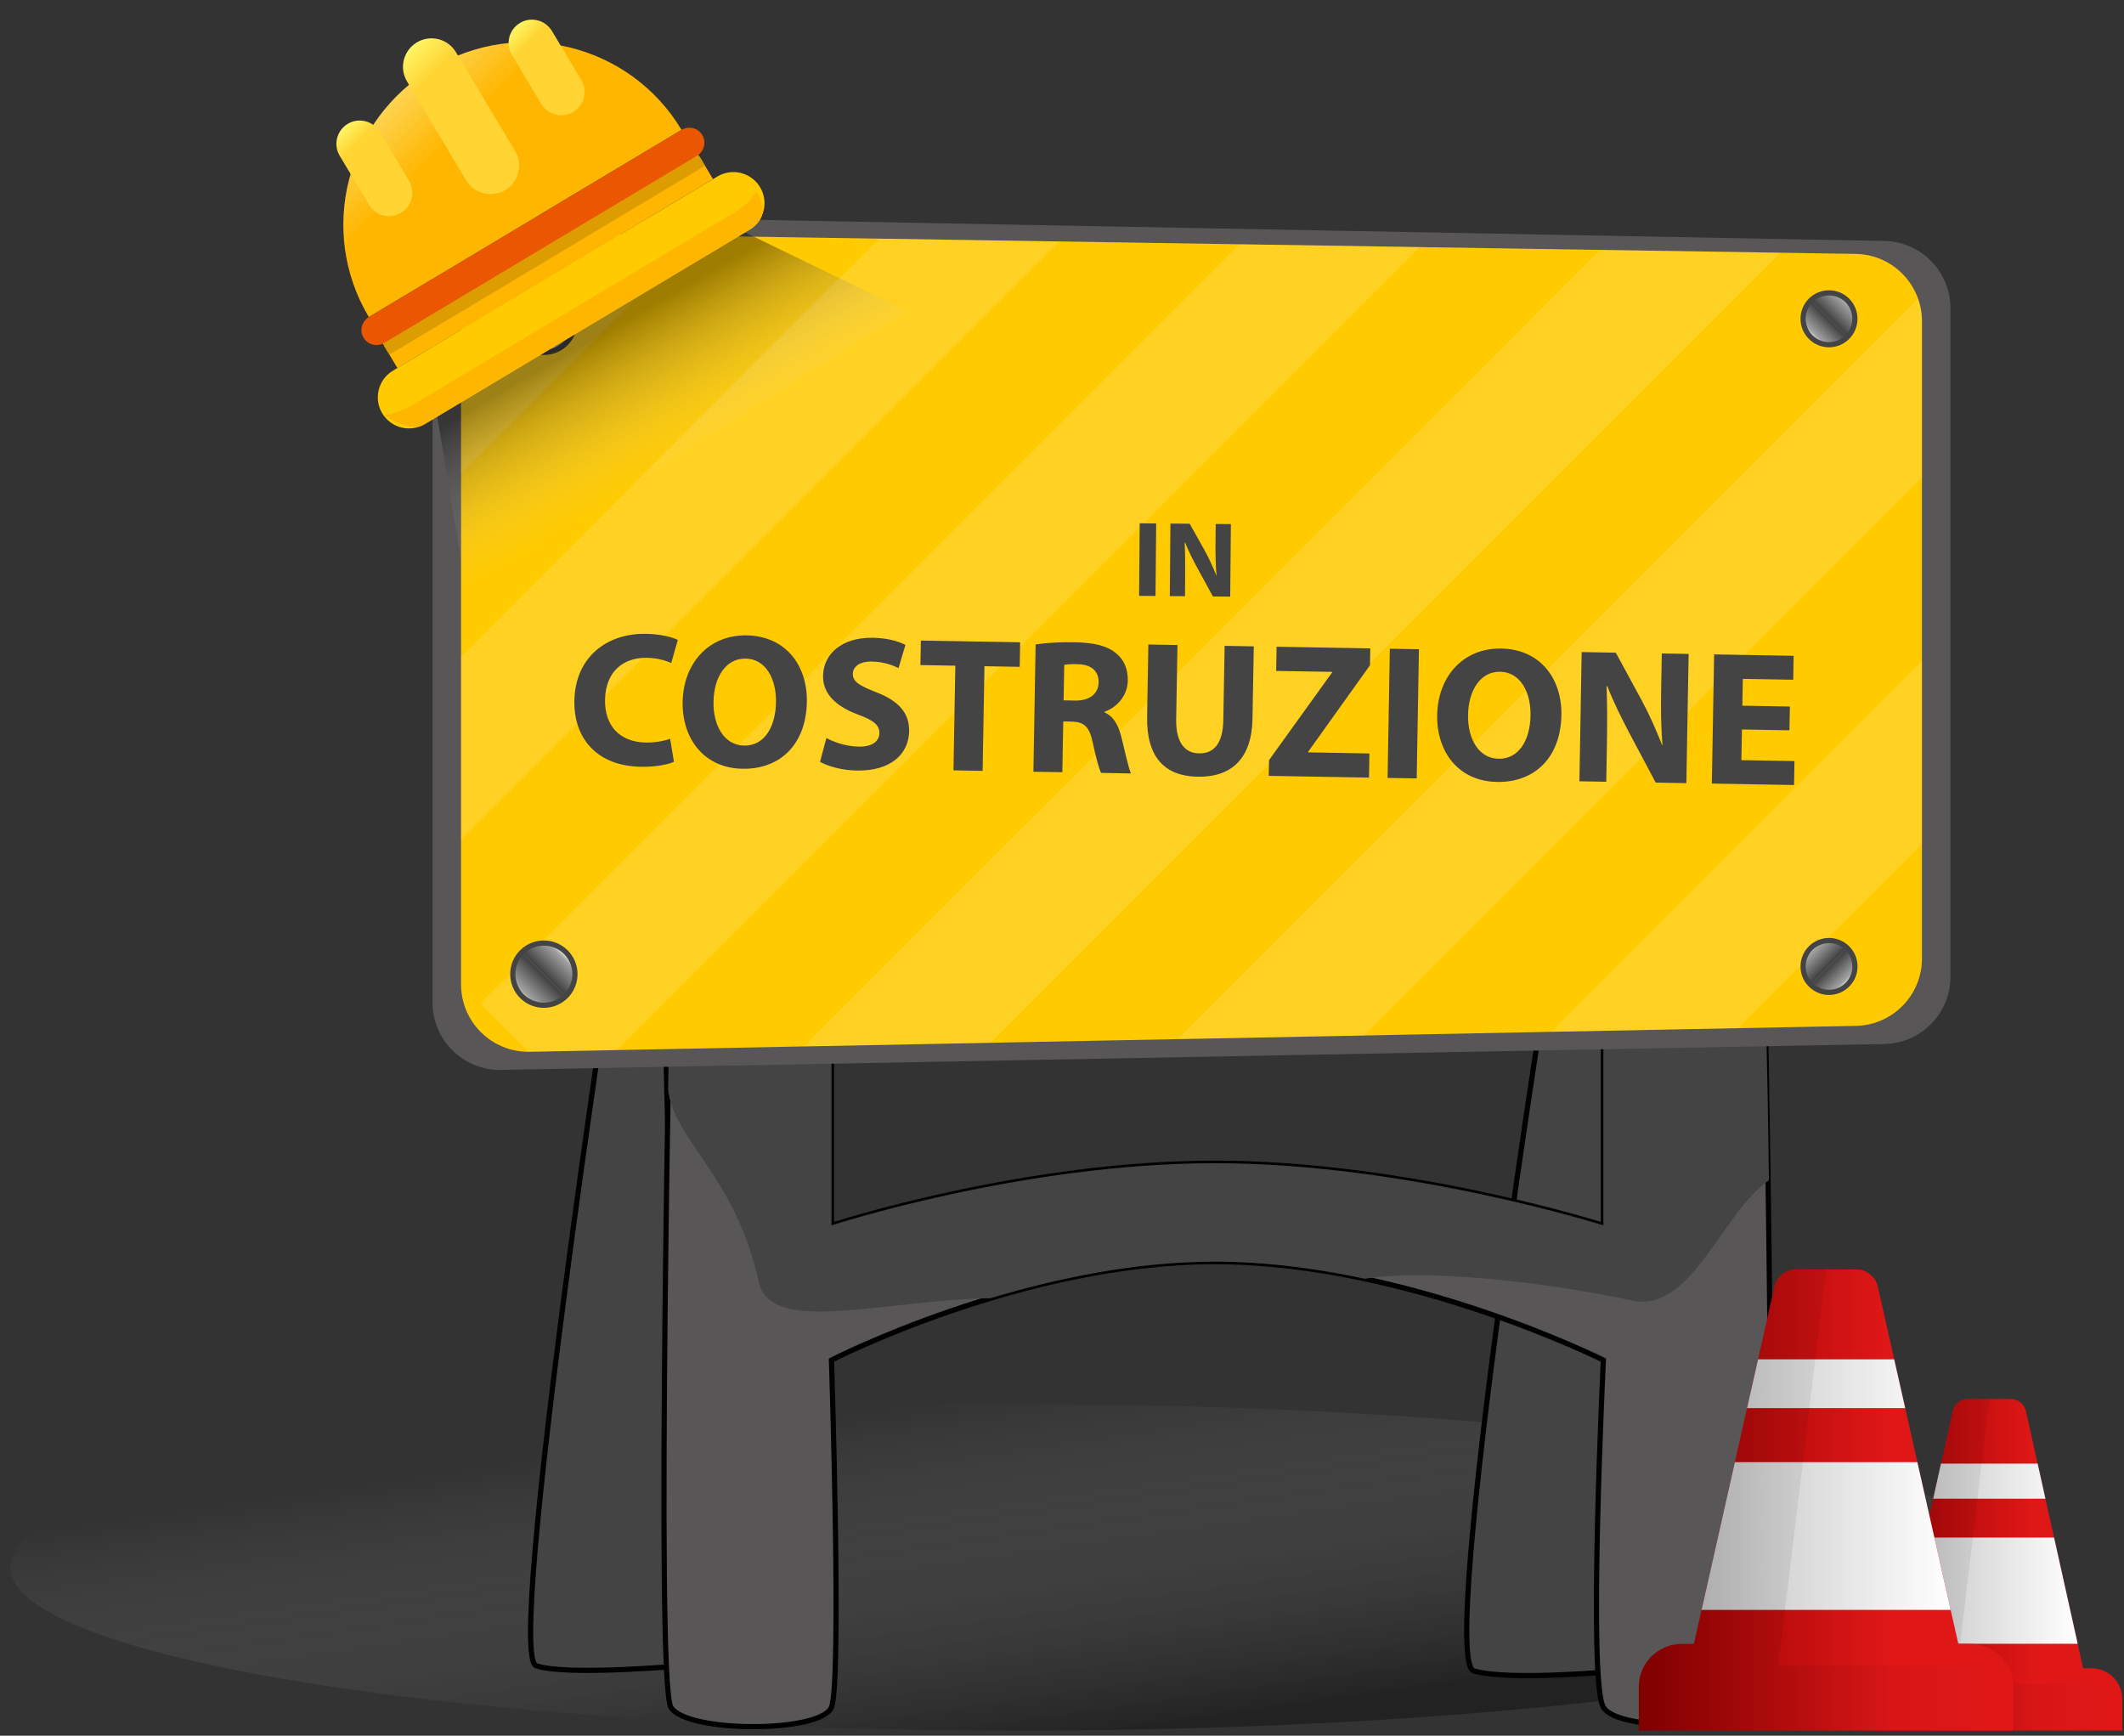
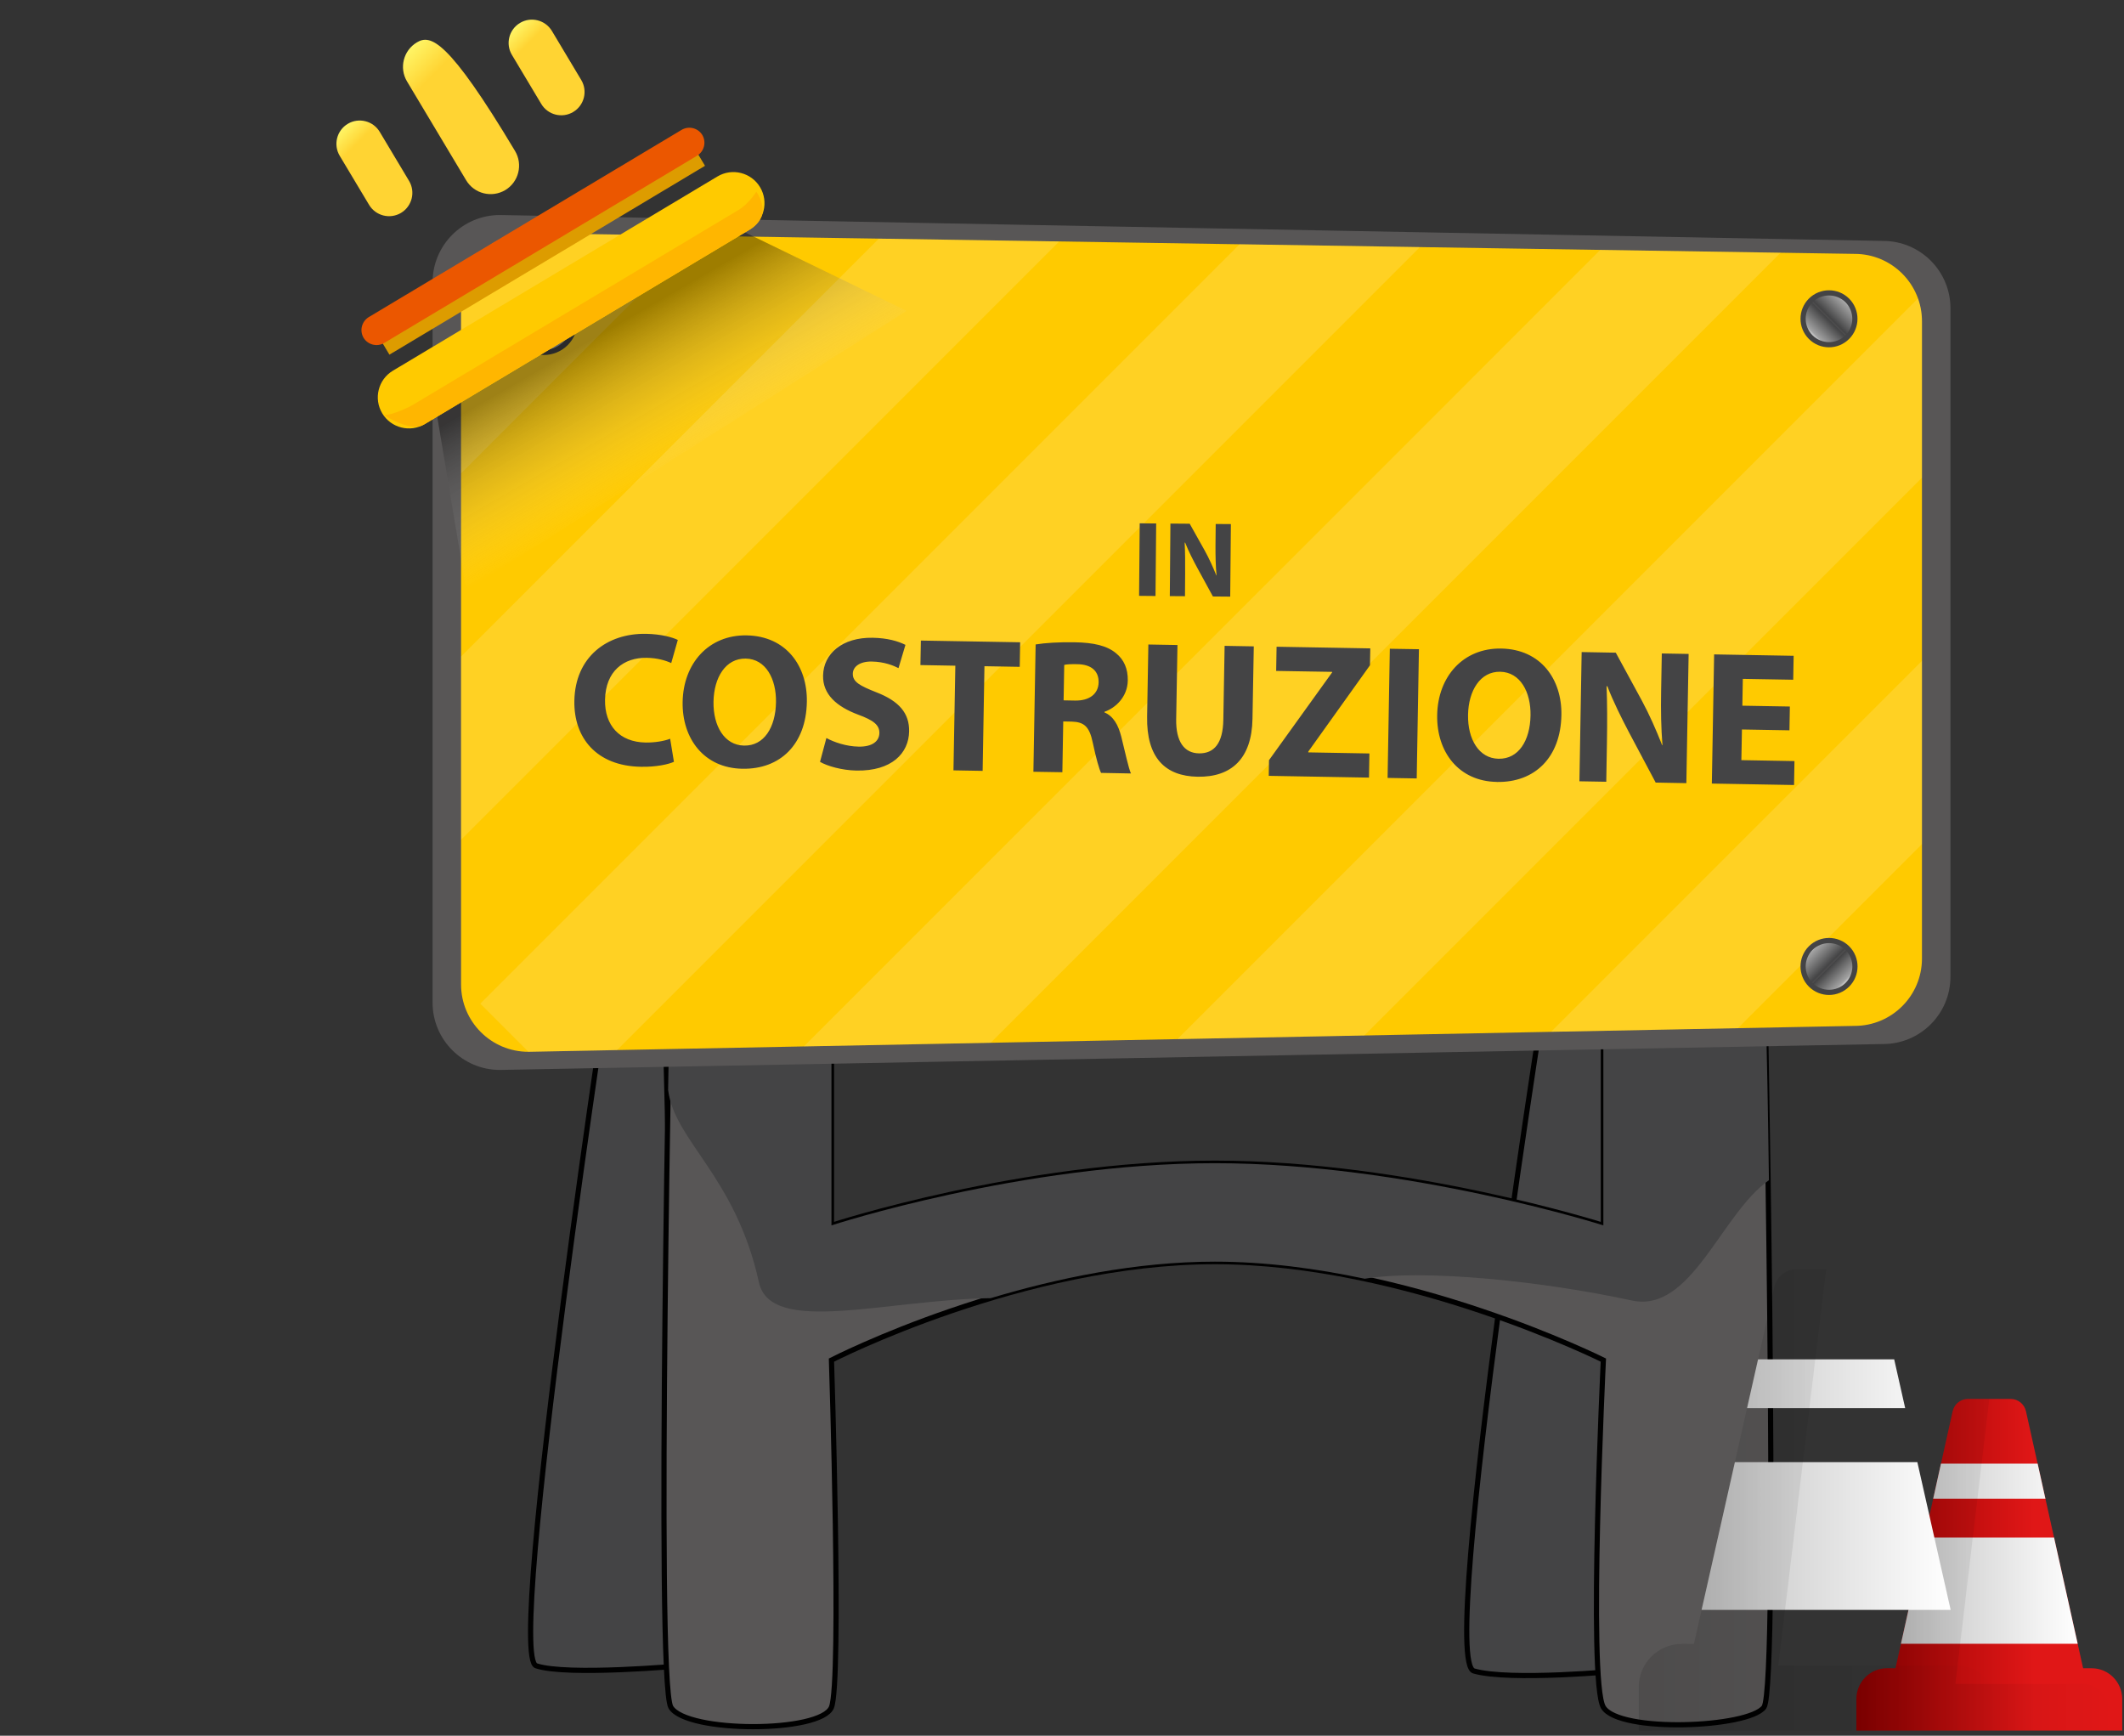
<svg xmlns="http://www.w3.org/2000/svg" version="1.1" width="100%" height="100%" xml:space="preserve" id="spConstruction" viewBox="0 0 410 335">
  <rect x="0" y="0" width="410" height="335" fill="#333333" stroke="none" />
  <defs>
    <linearGradient id="spConstruction-gradient9-l_spShadow" x1="221.71" y1="264.43" x2="231.48" y2="332.54" gradientUnits="userSpaceOnUse">
      <stop offset="0" stop-color="rgb(255, 255, 255)" stop-opacity="0" />
      <stop offset="1" stop-color="rgb(0, 0, 0)" stop-opacity="0.33" />
    </linearGradient>
    <linearGradient id="spConstruction-gradient-l_spScrew1" x1="100.74" y1="192.26" x2="109.23" y2="183.77" gradientUnits="userSpaceOnUse">
      <stop offset="0" stop-color="rgb(255, 255, 255)" stop-opacity="1" />
      <stop offset="0.07" stop-color="rgb(162, 162, 162)" stop-opacity="1" />
      <stop offset="0.47" stop-color="rgb(68, 68, 69)" stop-opacity="1" />
      <stop offset="0.5" stop-color="rgb(78, 77, 78)" stop-opacity="1" />
      <stop offset="0.5" stop-color="rgb(88, 86, 86)" stop-opacity="1" />
      <stop offset="0.5" stop-color="rgb(78, 77, 78)" stop-opacity="1" />
      <stop offset="0.52" stop-color="rgb(68, 68, 69)" stop-opacity="1" />
      <stop offset="0.9" stop-color="rgb(162, 162, 162)" stop-opacity="1" />
      <stop offset="1" stop-color="rgb(255, 255, 255)" stop-opacity="1" />
    </linearGradient>
    <linearGradient id="spConstruction-gradient-l_spScrew2" x1="104.99" y1="56.01" x2="104.99" y2="68.01" gradientUnits="userSpaceOnUse">
      <stop offset="0" stop-color="rgb(255, 255, 255)" stop-opacity="1" />
      <stop offset="0.07" stop-color="rgb(162, 162, 162)" stop-opacity="1" />
      <stop offset="0.47" stop-color="rgb(68, 68, 69)" stop-opacity="1" />
      <stop offset="0.5" stop-color="rgb(78, 77, 78)" stop-opacity="1" />
      <stop offset="0.5" stop-color="rgb(88, 86, 86)" stop-opacity="1" />
      <stop offset="0.5" stop-color="rgb(78, 77, 78)" stop-opacity="1" />
      <stop offset="0.52" stop-color="rgb(68, 68, 69)" stop-opacity="1" />
      <stop offset="0.9" stop-color="rgb(162, 162, 162)" stop-opacity="1" />
      <stop offset="1" stop-color="rgb(255, 255, 255)" stop-opacity="1" />
    </linearGradient>
    <linearGradient id="spConstruction-gradient-l_spScrew3" x1="356.59" y1="57.99" x2="349.52" y2="65.06" gradientUnits="userSpaceOnUse">
      <stop offset="0" stop-color="rgb(255, 255, 255)" stop-opacity="1" />
      <stop offset="0.07" stop-color="rgb(162, 162, 162)" stop-opacity="1" />
      <stop offset="0.47" stop-color="rgb(68, 68, 69)" stop-opacity="1" />
      <stop offset="0.5" stop-color="rgb(78, 77, 78)" stop-opacity="1" />
      <stop offset="0.5" stop-color="rgb(88, 86, 86)" stop-opacity="1" />
      <stop offset="0.5" stop-color="rgb(78, 77, 78)" stop-opacity="1" />
      <stop offset="0.52" stop-color="rgb(68, 68, 69)" stop-opacity="1" />
      <stop offset="0.9" stop-color="rgb(162, 162, 162)" stop-opacity="1" />
      <stop offset="1" stop-color="rgb(255, 255, 255)" stop-opacity="1" />
    </linearGradient>
    <linearGradient id="spConstruction-gradient-l_spScrew4" x1="349.52" y1="182.99" x2="356.6" y2="190.06" gradientUnits="userSpaceOnUse">
      <stop offset="0" stop-color="rgb(255, 255, 255)" stop-opacity="1" />
      <stop offset="0.07" stop-color="rgb(162, 162, 162)" stop-opacity="1" />
      <stop offset="0.47" stop-color="rgb(68, 68, 69)" stop-opacity="1" />
      <stop offset="0.5" stop-color="rgb(78, 77, 78)" stop-opacity="1" />
      <stop offset="0.5" stop-color="rgb(88, 86, 86)" stop-opacity="1" />
      <stop offset="0.5" stop-color="rgb(78, 77, 78)" stop-opacity="1" />
      <stop offset="0.52" stop-color="rgb(68, 68, 69)" stop-opacity="1" />
      <stop offset="0.9" stop-color="rgb(162, 162, 162)" stop-opacity="1" />
      <stop offset="1" stop-color="rgb(255, 255, 255)" stop-opacity="1" />
    </linearGradient>
    <linearGradient id="spConstruction-gradient5-l_spHatShadow" x1="115.32" y1="57.25" x2="133.57" y2="88.85" gradientUnits="userSpaceOnUse">
      <stop offset="0.18" stop-color="rgb(0, 0, 0)" stop-opacity="0.38" />
      <stop offset="1" stop-color="rgb(255, 255, 255)" stop-opacity="0" />
    </linearGradient>
    <linearGradient id="spConstruction-gradient3-l_spHatFrame" x1="107.82" y1="48.82" x2="77.05" y2="18.05" gradientUnits="userSpaceOnUse">
      <stop offset="0.69" stop-color="rgb(255, 182, 0)" stop-opacity="1" />
      <stop offset="1" stop-color="rgb(254, 212, 82)" stop-opacity="1" />
    </linearGradient>
    <linearGradient id="spConstruction-gradient4-l_spHatDec3" x1="98.55" y1="6.06" x2="112.47" y2="19.98" gradientUnits="userSpaceOnUse">
      <stop offset="0" stop-color="rgb(255, 245, 102)" stop-opacity="1" />
      <stop offset="0.21" stop-color="rgb(255, 212, 51)" stop-opacity="1" />
    </linearGradient>
    <linearGradient id="spConstruction-gradient4-l_spHatDec2" x1="77.49" y1="10.92" x2="100.51" y2="33.94" gradientUnits="userSpaceOnUse">
      <stop offset="0" stop-color="rgb(255, 245, 102)" stop-opacity="1" />
      <stop offset="0.21" stop-color="rgb(255, 212, 51)" stop-opacity="1" />
    </linearGradient>
    <linearGradient id="spConstruction-gradient4-l_spHatDec1" x1="65.31" y1="25.53" x2="79.23" y2="39.46" gradientUnits="userSpaceOnUse">
      <stop offset="0" stop-color="rgb(255, 245, 102)" stop-opacity="1" />
      <stop offset="0.21" stop-color="rgb(255, 212, 51)" stop-opacity="1" />
    </linearGradient>
    <linearGradient id="spConstruction-gradient7-l_spSmallCone" x1="358.34" y1="302" x2="409.66" y2="302" gradientUnits="userSpaceOnUse">
      <stop offset="0" stop-color="rgb(145, 0, 0)" stop-opacity="1" />
      <stop offset="0.67" stop-color="rgb(224, 23, 23)" stop-opacity="1" />
    </linearGradient>
    <linearGradient id="spConstruction-gradient6-l_spSmallConeLine" x1="366.94" y1="299.87" x2="401.06" y2="299.87" gradientUnits="userSpaceOnUse">
      <stop offset="0" stop-color="rgb(194, 194, 194)" stop-opacity="1" />
      <stop offset="1" stop-color="rgb(255, 255, 255)" stop-opacity="1" />
    </linearGradient>
    <linearGradient id="spConstruction-gradient8-l_spSmallConeShadow" x1="358.34" y1="302" x2="407.73" y2="302" gradientUnits="userSpaceOnUse">
      <stop offset="0" stop-color="rgb(0, 0, 0)" stop-opacity="0.12" />
      <stop offset="1" stop-color="rgb(9, 6, 6)" stop-opacity="0" />
    </linearGradient>
    <linearGradient id="spConstruction-gradient7-l_spCone" x1="316.34" y1="289.5" x2="388.66" y2="289.5" gradientUnits="userSpaceOnUse">
      <stop offset="0" stop-color="rgb(145, 0, 0)" stop-opacity="1" />
      <stop offset="0.67" stop-color="rgb(224, 23, 23)" stop-opacity="1" />
    </linearGradient>
    <linearGradient id="spConstruction-gradient6-l_spConeLine" x1="328.46" y1="286.53" x2="376.54" y2="286.53" gradientUnits="userSpaceOnUse">
      <stop offset="0" stop-color="rgb(194, 194, 194)" stop-opacity="1" />
      <stop offset="1" stop-color="rgb(255, 255, 255)" stop-opacity="1" />
    </linearGradient>
    <linearGradient id="spConstruction-gradient8-l_spConeShadow" x1="316.34" y1="289.5" x2="385.94" y2="289.5" gradientUnits="userSpaceOnUse">
      <stop offset="0" stop-color="rgb(0, 0, 0)" stop-opacity="0.12" />
      <stop offset="1" stop-color="rgb(9, 6, 6)" stop-opacity="0" />
    </linearGradient>
  </defs>
-   <ellipse id="spConstruction-l_spShadow" stroke="none" fill="url(#spConstruction-gradient9-l_spShadow)" cx="197" cy="302.5" rx="195" ry="31.5" />
  <path id="spConstruction-l_spFrame1" stroke="rgb(0, 0, 0)" stroke-miterlimit="10" fill="rgb(68, 68, 69)" d="M 312.5,199.5 L 312.5,322.5 C 312.5,322.5 291.5,324.5 284.5,322.5 277.5,320.5 299.5,183.5 299.5,183.5 L 312.5,199.5 Z M 312.5,199.5" />
  <path id="spConstruction-l_spFrame2" stroke="rgb(0, 0, 0)" stroke-miterlimit="10" fill="rgb(68, 68, 69)" d="M 128.5,201.5 L 131.5,321.5 C 131.5,321.5 109.5,323.5 103.5,321.5 97.5,319.5 118.5,182.5 118.5,182.5 L 128.5,201.5 Z M 128.5,201.5" />
  <path id="spConstruction-l_spFrame" stroke="rgb(0, 0, 0)" stroke-miterlimit="10" fill="rgb(88, 86, 86)" d="M 129.5,329.5 C 132.5,334.5 158.5,334.5 160.5,329.5 162.5,324.5 160.5,262.5 160.5,262.5 160.5,262.5 197.5,243.5 234.5,243.5 271.5,243.5 309.5,262.5 309.5,262.5 309.5,262.5 306.5,324.5 309.5,329.5 312.5,334.5 337.5,333.5 340.5,329.5 343.5,325.5 340.5,181.5 340.5,181.5 L 309.5,181.5 309.5,236.5 C 309.5,236.5 271.75,224.5 234.5,224.5 197.25,224.5 160.5,236.5 160.5,236.5 L 160.5,181.5 129.5,181.5 C 129.5,181.5 126.5,324.5 129.5,329.5 Z M 129.5,329.5" />
  <path id="spConstruction-l_spFrameShadow" stroke="none" fill="rgb(68, 68, 69)" d="M 333.5,181.5 C 336.03,181.86 338.38,182.2 340.52,182.5 340.63,187.68 341.11,200.2 341.46,227.78 332.2,234.27 326.5,253.5 315,251 298.12,247.33 274.94,244.88 263.44,246.8 254.21,244.84 244.32,243.5 234.5,243.5 219.21,243.5 203.92,246.74 191.24,250.55 171.07,250.82 148.77,257.84 146.5,247.5 142,227 130.18,220.22 128.97,210.36 129,208.53 129.03,206.76 129.06,205.06 132,202.78 146,191.93 159.43,181.5 L 160.5,181.5 160.5,236.5 C 160.5,236.5 197.25,224.5 234.5,224.5 271.75,224.5 309.5,236.5 309.5,236.5 L 309.5,181.5 333.5,181.5 Z M 333.5,181.5" />
  <path id="spConstruction-l_spBorder" stroke="none" fill="rgb(88, 86, 86)" d="M 83.5,193.5 C 83.5,200.68 89.32,206.5 96.5,206.5 L 363.5,201.5 C 370.68,201.5 376.5,195.68 376.5,188.5 L 376.5,59.5 C 376.5,52.32 370.68,46.5 363.5,46.5 L 96.5,41.5 C 89.32,41.5 83.5,47.32 83.5,54.5 L 83.5,193.5 Z M 83.5,193.5" />
  <path id="spConstruction-l_spMainRectangle" stroke="none" fill="rgb(255, 202, 0)" d="M 89,190 C 89,197.18 94.82,203 102,203 L 358,198 C 365.18,198 371,192.18 371,185 L 371,62 C 371,54.82 365.18,49 358,49 L 102,45 C 94.82,45 89,50.82 89,58 L 89,190 Z M 89,190" />
  <path id="spConstruction-l_spLines" stroke="none" fill="rgb(255, 255, 255)" fill-opacity="0.14" d="M 102,45 C 102,45 114.87,45.2 134.84,45.51 118.72,61.64 102.93,77.42 89,91.36 89,72.23 89,58 89,58 L 89,57.75 89.01,57.46 89.03,57.18 89.04,56.92 C 89.05,56.8 89.06,56.72 89.07,56.64 L 89.1,56.36 89.13,56.13 89.18,55.83 C 92.67,52.33 96.22,48.78 99.82,45.18 L 100.08,45.14 C 100.26,45.11 100.43,45.09 100.6,45.07 L 100.88,45.05 101.17,45.03 101.42,45.01 101.7,45 102,45 102,45 Z M 204.46,46.6 L 202.98,48.08 C 160.05,91.01 112.12,138.95 89,162.07 89,151.61 89,139.23 89,126.71 110.57,105.14 140.43,75.28 169.65,46.06 180.64,46.23 192.39,46.41 204.46,46.6 Z M 371,127.55 C 371,140.31 371,152.83 371,162.91 359.84,174.07 347.77,186.13 335.47,198.44 325.73,198.63 313.36,198.87 299.41,199.14 324.8,173.75 350.62,147.94 371,127.55 Z M 370.24,57.6 C 370.73,58.98 371,60.46 371,62 371,62 371,74.83 371,92.2 345.49,117.7 302.18,161.02 263.35,199.85 251.59,200.08 239.42,200.32 227.29,200.55 280.48,147.36 350.59,77.25 370.24,57.6 Z M 308.9,48.23 C 323.05,48.45 335.09,48.64 343.71,48.78 332.29,60.2 314.91,77.58 295.1,97.39 261.76,130.73 221.53,170.95 191.23,201.26 178.45,201.51 166.23,201.75 155.17,201.96 185.22,171.91 234.76,122.37 275.03,82.11 287.49,69.64 299.07,58.06 308.9,48.23 Z M 239.28,47.14 C 251.12,47.33 262.86,47.51 274.09,47.69 L 273.72,48.06 C 265.05,56.72 255.67,66.11 245.92,75.86 197.66,124.12 140.56,181.21 119.11,202.67 108.37,202.88 102,203 102,203 97.44,198.44 92.71,193.71 92.71,193.71 92.71,193.71 176.97,109.46 239.28,47.14 Z M 239.28,47.14" />
  <path id="spConstruction-l_spMainText" stroke="none" fill="rgb(68, 68, 69)" d="M 129.36,142.58 C 128.2,143.04 126.34,143.34 124.61,143.31 119.61,143.22 116.71,140.03 116.79,135.07 116.89,129.52 120.41,126.88 124.85,126.96 126.89,126.99 128.47,127.47 129.57,127.97 L 130.84,123.51 C 129.84,123.01 127.64,122.38 124.71,122.33 117.17,122.2 111.02,126.79 110.87,135.26 110.74,142.36 115.09,147.84 123.71,147.99 126.71,148.05 129.08,147.5 130.09,147.03 L 129.36,142.58 Z M 143.32,148.37 C 150.6,148.5 155.61,143.67 155.75,135.45 155.87,128.57 151.79,122.77 144.14,122.63 136.81,122.5 131.9,128.01 131.77,135.48 131.65,142.58 135.92,148.24 143.28,148.37 L 143.32,148.37 Z M 143.62,143.9 C 139.84,143.83 137.65,140.13 137.73,135.43 137.81,130.77 140.06,127.04 143.95,127.11 147.83,127.17 149.87,131.06 149.79,135.53 149.71,140.42 147.46,143.97 143.65,143.9 L 143.62,143.9 Z M 158.29,147.04 C 159.68,147.84 162.48,148.67 165.33,148.72 172.17,148.84 175.42,145.34 175.49,141.16 175.55,137.65 173.56,135.32 169.18,133.62 165.95,132.34 164.59,131.61 164.62,130.02 164.64,128.76 165.84,127.64 168.29,127.68 170.69,127.72 172.49,128.46 173.44,128.95 L 174.78,124.46 C 173.31,123.73 171.29,123.14 168.44,123.09 162.6,122.99 158.95,126.15 158.88,130.4 158.81,134.03 161.51,136.37 165.63,137.92 168.61,139.01 169.77,139.92 169.75,141.47 169.72,143.1 168.33,144.15 165.74,144.1 163.34,144.06 160.98,143.24 159.52,142.44 L 158.29,147.04 Z M 184.05,148.68 L 189.68,148.78 190.03,128.58 196.84,128.7 196.92,123.96 177.76,123.63 177.67,128.36 184.41,128.48 184.05,148.68 Z M 199.48,148.95 L 205.07,149.04 205.24,139.24 206.9,139.27 C 209.23,139.35 210.29,140.18 210.94,143.34 211.59,146.42 212.18,148.43 212.54,149.17 L 218.31,149.28 C 217.85,148.31 217.16,145.04 216.44,142.17 215.85,139.87 214.91,138.23 213.19,137.49 L 213.19,137.38 C 215.35,136.64 217.64,134.5 217.7,131.35 217.74,129.06 216.95,127.31 215.46,126.1 213.71,124.62 211.13,124.02 207.43,123.96 204.4,123.91 201.73,124.08 199.91,124.38 L 199.48,148.95 Z M 205.43,128.33 C 205.84,128.22 206.62,128.16 207.98,128.19 210.57,128.23 212.11,129.44 212.07,131.7 212.03,133.88 210.34,135.26 207.53,135.21 L 205.31,135.17 205.43,128.33 Z M 221.67,124.39 L 221.43,138.3 C 221.29,146.22 224.89,149.8 231.18,149.91 237.69,150.02 241.64,146.43 241.77,138.73 L 242.02,124.75 236.39,124.65 236.14,138.97 C 236.06,143.41 234.4,145.45 231.44,145.4 228.59,145.35 226.97,143.14 227.04,138.81 L 227.29,124.49 221.67,124.39 Z M 244.91,149.74 L 264.26,150.08 264.34,145.42 252.54,145.21 252.54,145.06 264.45,128.4 264.51,125.14 246.42,124.82 246.34,129.49 257.14,129.67 257.14,129.78 244.96,146.71 244.91,149.74 Z M 268.28,125.21 L 267.85,150.14 273.47,150.24 273.9,125.3 268.28,125.21 Z M 288.96,150.92 C 296.25,151.04 301.26,146.21 301.4,138 301.52,131.11 297.44,125.31 289.78,125.17 282.46,125.05 277.55,130.55 277.42,138.02 277.3,145.12 281.56,150.79 288.93,150.91 L 288.96,150.92 Z M 289.26,146.44 C 285.49,146.38 283.3,142.68 283.38,137.98 283.46,133.32 285.71,129.58 289.59,129.65 293.48,129.72 295.52,133.6 295.44,138.08 295.36,142.96 293.11,146.51 289.3,146.44 L 289.26,146.44 Z M 310.06,150.88 L 310.19,143.37 C 310.26,139.3 310.25,135.78 310.12,132.45 L 310.27,132.45 C 311.4,135.39 313.01,138.61 314.44,141.33 L 319.6,151.04 325.52,151.15 325.96,126.21 320.78,126.12 320.65,133.37 C 320.58,137.15 320.64,140.51 320.91,143.81 L 320.84,143.81 C 319.74,140.98 318.35,137.85 316.92,135.2 L 311.9,125.97 305.31,125.85 304.88,150.79 310.06,150.88 Z M 345.5,136.36 L 336.33,136.2 336.42,131.02 346.15,131.19 346.23,126.57 330.88,126.3 330.44,151.23 346.31,151.51 346.39,146.89 336.14,146.71 336.25,140.79 345.42,140.95 345.5,136.36 Z M 345.5,136.36" />
  <path id="spConstruction-l_spText" stroke="none" fill="rgb(68, 68, 69)" d="M 220,101 L 219.88,115 223.05,115.03 223.18,101.03 220,101 Z M 228.74,115.07 L 228.77,110.86 C 228.79,108.57 228.77,106.6 228.68,104.73 L 228.77,104.73 C 229.42,106.38 230.34,108.17 231.17,109.7 L 234.13,115.12 237.47,115.15 237.6,101.15 234.67,101.13 234.63,105.2 C 234.62,107.32 234.66,109.21 234.83,111.06 L 234.79,111.06 C 234.16,109.47 233.36,107.72 232.54,106.24 L 229.65,101.08 225.93,101.05 225.81,115.05 228.74,115.07 Z M 228.74,115.07" />
-   <path id="spConstruction-l_spScrew1" stroke="rgb(68, 68, 69)" stroke-miterlimit="10" fill="url(#spConstruction-gradient-l_spScrew1)" d="M 109.23,183.77 C 106.88,181.43 103.09,181.43 100.74,183.77 98.4,186.12 98.4,189.91 100.74,192.26 103.09,194.6 106.88,194.6 109.23,192.26 111.57,189.91 111.57,186.12 109.23,183.77 Z M 109.23,183.77" />
  <path id="spConstruction-l_spScrew2" stroke="rgb(68, 68, 69)" stroke-miterlimit="10" fill="url(#spConstruction-gradient-l_spScrew2)" d="M 109.23,66.26 C 111.57,63.91 111.57,60.12 109.23,57.77 106.88,55.43 103.09,55.43 100.74,57.77 98.4,60.12 98.4,63.91 100.74,66.26 103.09,68.6 106.88,68.6 109.23,66.26 Z M 109.23,66.26" />
  <path id="spConstruction-l_spScrew3" stroke="rgb(68, 68, 69)" stroke-miterlimit="10" fill="url(#spConstruction-gradient-l_spScrew3)" d="M 356.59,57.99 C 354.64,56.04 351.47,56.04 349.52,57.99 347.57,59.95 347.57,63.11 349.52,65.06 351.47,67.02 354.64,67.02 356.59,65.06 358.54,63.11 358.54,59.95 356.59,57.99 Z M 356.59,57.99" />
  <path id="spConstruction-l_spScrew4" stroke="rgb(68, 68, 69)" stroke-miterlimit="10" fill="url(#spConstruction-gradient-l_spScrew4)" d="M 356.6,182.99 C 354.64,181.04 351.48,181.04 349.52,182.99 347.57,184.95 347.57,188.11 349.52,190.06 351.48,192.02 354.64,192.02 356.6,190.06 358.55,188.11 358.55,184.95 356.6,182.99 Z M 356.6,182.99" />
  <path id="spConstruction-l_spHatShadow" stroke="none" fill="url(#spConstruction-gradient5-l_spHatShadow)" d="M 175,60 L 140,43 84,78 90,114 175,60 Z M 175,60" />
-   <path id="spConstruction-l_spHatFrame4" stroke="none" fill="rgb(255, 182, 0)" d="M 76.71,71.03 L 137.63,34.57 135.07,30.28 74.14,66.74 76.71,71.03 Z M 76.71,71.03" />
  <path id="spConstruction-l_spHatFrame3" stroke="none" fill="rgb(221, 156, 0)" d="M 75.17,68.45 L 136.09,32 134.06,28.61 73.14,65.06 75.17,68.45 Z M 75.17,68.45" />
-   <path id="spConstruction-l_spHatFrame" stroke="none" fill="url(#spConstruction-gradient3-l_spHatFrame)" d="M 83.46,13.17 L 83.46,13.17 C 66.79,23.15 61.3,44.64 71.2,61.19 L 131.56,25.07 131.56,25.07 C 121.66,8.52 100.13,3.2 83.46,13.17 Z M 83.46,13.17" />
  <path id="spConstruction-l_spHatFrame2" stroke="none" fill="rgb(255, 202, 0)" d="M 73.78,79.77 C 75.48,82.61 79.17,83.54 82.01,81.84 L 144.65,44.36 C 147.5,42.66 148.42,38.97 146.72,36.13 L 146.72,36.13 C 145.02,33.29 141.33,32.36 138.49,34.06 L 75.85,71.54 C 73,73.24 72.08,76.93 73.78,79.77 Z M 73.78,79.77" />
  <path id="spConstruction-l_spHatFrame1" stroke="none" fill="rgb(255, 182, 0)" d="M 79.66,78.16 L 142.53,40.54 142.52,40.55 C 144.57,39.32 146,37 146,37 146,37 148.4,40.23 146.45,42.79 145.99,43.39 145.43,43.89 144.78,44.28 L 81.89,81.91 81.89,81.91 C 79.11,83.57 74,80 74,80 74.61,80.46 78.32,78.96 79.66,78.16 Z M 79.66,78.16" />
  <path id="spConstruction-l_spHatDec3" stroke="none" fill="url(#spConstruction-gradient4-l_spHatDec3)" d="M 104.48,20.06 C 105.75,22.19 108.52,22.89 110.65,21.61 L 110.65,21.61 C 112.78,20.34 113.48,17.57 112.2,15.44 L 106.54,5.98 C 105.26,3.85 102.5,3.15 100.37,4.43 L 100.37,4.43 C 98.24,5.71 97.54,8.47 98.82,10.6 L 104.48,20.06 Z M 104.48,20.06" />
-   <path id="spConstruction-l_spHatDec2" stroke="none" fill="url(#spConstruction-gradient4-l_spHatDec2)" d="M 89.98,34.79 C 91.54,37.4 94.92,38.24 97.53,36.69 L 97.53,36.69 C 100.13,35.13 100.98,31.75 99.42,29.14 L 88.01,10.07 C 86.45,7.47 83.08,6.62 80.47,8.18 L 80.47,8.18 C 77.86,9.74 77.01,13.12 78.57,15.72 L 89.98,34.79 Z M 89.98,34.79" />
+   <path id="spConstruction-l_spHatDec2" stroke="none" fill="url(#spConstruction-gradient4-l_spHatDec2)" d="M 89.98,34.79 C 91.54,37.4 94.92,38.24 97.53,36.69 L 97.53,36.69 C 100.13,35.13 100.98,31.75 99.42,29.14 C 86.45,7.47 83.08,6.62 80.47,8.18 L 80.47,8.18 C 77.86,9.74 77.01,13.12 78.57,15.72 L 89.98,34.79 Z M 89.98,34.79" />
  <path id="spConstruction-l_spHatDec1" stroke="none" fill="url(#spConstruction-gradient4-l_spHatDec1)" d="M 71.24,39.53 C 72.52,41.67 75.28,42.36 77.41,41.09 L 77.41,41.09 C 79.54,39.81 80.24,37.05 78.96,34.91 L 73.3,25.45 C 72.03,23.32 69.26,22.63 67.13,23.9 L 67.13,23.9 C 65,25.18 64.3,27.94 65.58,30.08 L 71.24,39.53 Z M 71.24,39.53" />
  <path id="spConstruction-l_spHatLine" stroke="none" fill="rgb(235, 87, 0)" d="M 71.22,61.18 L 71.2,61.19 131.56,25.07 C 132.95,24.24 134.75,24.69 135.58,26.07 L 135.59,26.09 C 136.38,27.47 135.92,29.23 134.55,30.06 L 134.53,30.07 134.55,30.06 C 134.55,30.06 134.54,30.07 134.53,30.07 133.95,30.42 74.19,66.18 74.19,66.18 72.8,67.01 71,66.56 70.17,65.18 L 70.16,65.16 C 69.37,63.78 69.83,62.02 71.2,61.19 L 71.22,61.18 71.22,61.18 Z M 71.22,61.18" />
  <path id="spConstruction-l_spSmallCone" stroke="none" fill="url(#spConstruction-gradient7-l_spSmallCone)" d="M 391.08,272.39 L 401.76,320.41 402.11,321.98 403.77,321.98 C 407.02,321.98 409.66,324.65 409.66,327.94 L 409.66,334 358.34,334 358.34,327.94 C 358.34,324.65 360.97,321.98 364.23,321.98 L 365.89,321.98 C 365.89,321.98 366.44,319.49 367.31,315.61 370.28,302.23 376.92,272.39 376.92,272.39 377.23,270.99 378.45,270 379.87,270 L 388.13,270 C 389.55,270 390.77,270.99 391.08,272.39 Z M 391.08,272.39" />
  <path id="spConstruction-l_spSmallConeLine" stroke="none" fill="url(#spConstruction-gradient6-l_spSmallConeLine)" d="M 394.83,289.25 L 373.17,289.25 C 373.7,286.85 374.21,284.56 374.67,282.48 L 393.33,282.48 C 393.79,284.56 394.3,286.85 394.83,289.25 Z M 396.5,296.75 C 398.31,304.88 400.1,312.96 401.06,317.25 L 366.94,317.25 C 367.06,316.74 367.18,316.19 367.31,315.61 368.39,310.76 369.95,303.73 371.5,296.75 L 396.5,296.75 Z M 396.5,296.75" />
  <path id="spConstruction-l_spSmallConeShadow" stroke="none" fill="url(#spConstruction-gradient8-l_spSmallConeShadow)" d="M 384,270 L 377.45,325 402.17,325 C 402.17,325 407.73,324.63 407.73,333.75 407.73,333.83 407.73,333.92 407.72,334 L 358.34,334 358.34,327.94 C 358.34,324.65 360.97,321.98 364.23,321.98 L 365.89,321.98 C 365.89,321.98 366.45,319.49 367.31,315.61 368.67,309.47 370.81,299.87 372.72,291.27 374.97,281.13 376.92,272.39 376.92,272.39 377.23,270.99 378.45,270 379.87,270 L 384,270 384,270 Z M 384,270" />
-   <path id="spConstruction-l_spCone" stroke="none" fill="url(#spConstruction-gradient7-l_spCone)" d="M 362.48,248.32 L 377.53,315.1 378.02,317.28 380.36,317.28 C 384.95,317.28 388.66,320.99 388.66,325.57 L 388.66,334 316.34,334 316.34,325.57 C 316.34,321 320.05,317.28 324.64,317.28 L 326.98,317.28 C 326.98,317.28 327.76,313.82 328.97,308.43 333.17,289.82 342.52,248.32 342.52,248.32 342.96,246.38 344.68,245 346.67,245 L 358.33,245 C 360.32,245 362.04,246.38 362.48,248.32 Z M 362.48,248.32" />
  <path id="spConstruction-l_spConeLine" stroke="none" fill="url(#spConstruction-gradient6-l_spConeLine)" d="M 367.76,271.77 L 337.24,271.77 C 337.99,268.43 338.71,265.24 339.36,262.36 L 365.64,262.36 C 366.29,265.25 367.01,268.44 367.76,271.77 Z M 370.11,282.2 C 372.66,293.5 375.19,304.74 376.54,310.71 L 328.46,310.71 C 328.62,310 328.79,309.24 328.98,308.43 330.5,301.68 332.7,291.91 334.89,282.2 L 370.11,282.2 Z M 370.11,282.2" />
  <path id="spConstruction-l_spConeShadow" stroke="none" fill="url(#spConstruction-gradient8-l_spConeShadow)" d="M 352.5,245 L 343.27,321.48 378.1,321.48 C 378.1,321.48 385.94,320.96 385.94,333.65 385.94,333.77 385.93,333.89 385.93,334 L 316.34,334 316.34,325.57 C 316.34,321 320.05,317.28 324.64,317.28 L 326.98,317.28 C 326.98,317.28 327.76,313.82 328.98,308.43 330.9,299.89 333.91,286.53 336.6,274.58 339.78,260.47 342.52,248.32 342.52,248.32 342.96,246.38 344.68,245 346.67,245 L 352.5,245 352.5,245 Z M 352.5,245" />
</svg>